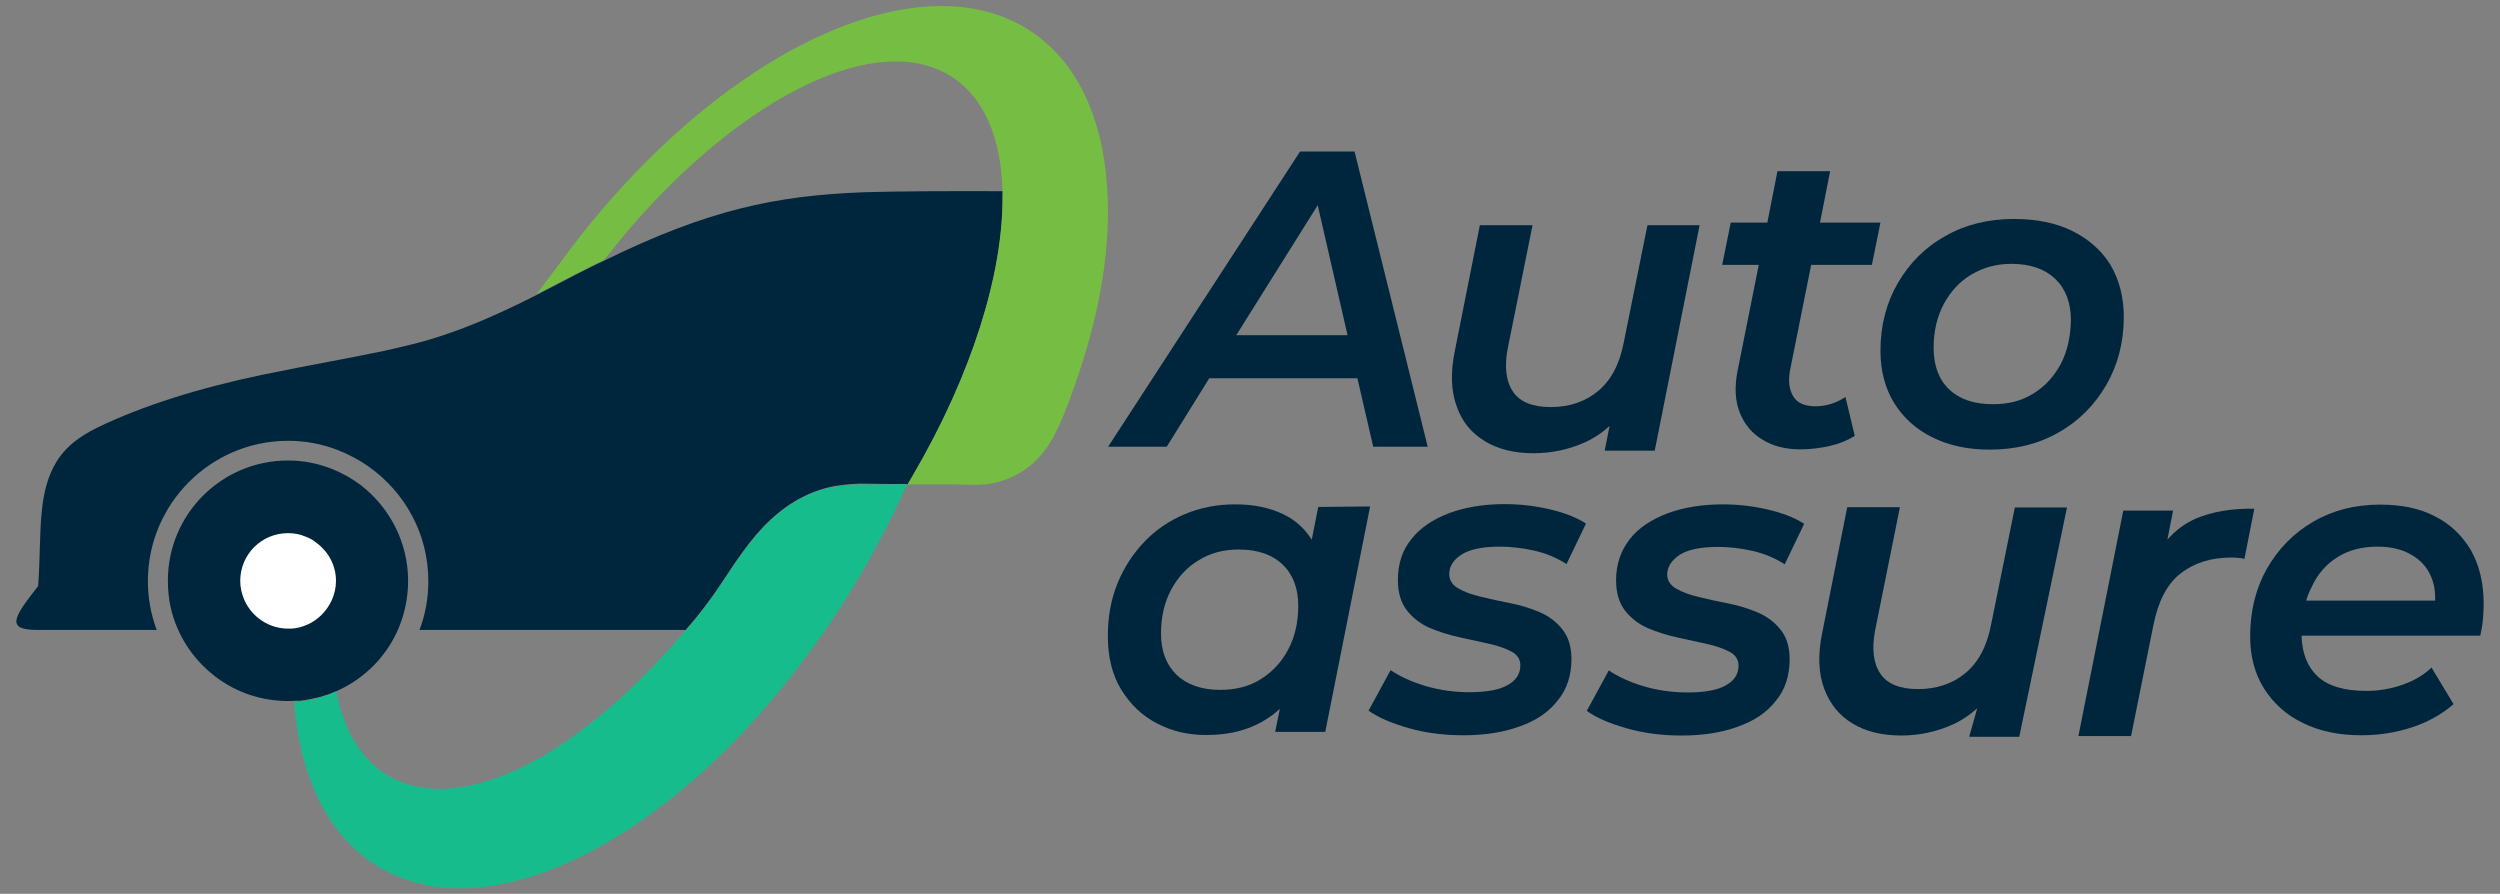
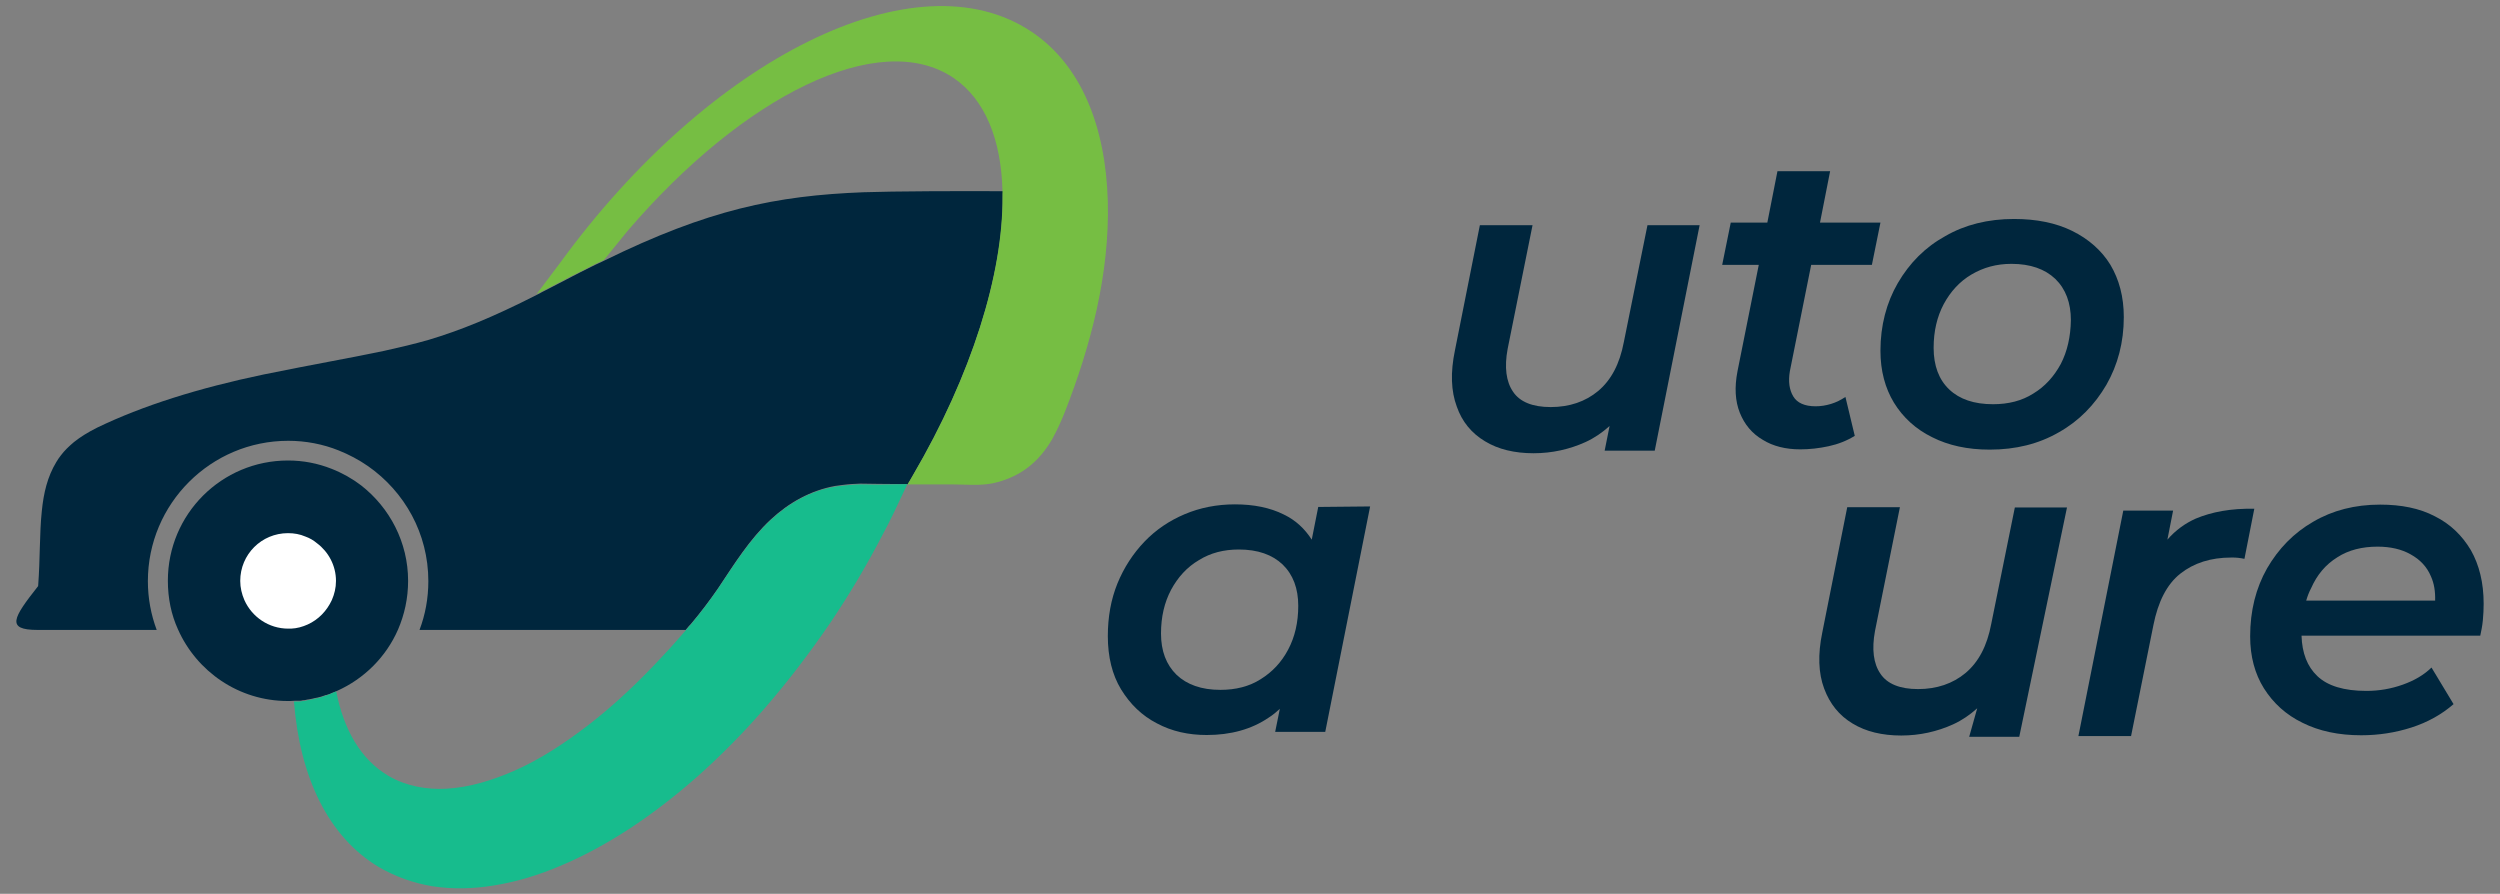
<svg xmlns="http://www.w3.org/2000/svg" version="1.1" id="Layer_1" x="0px" y="0px" width="963.6px" height="344.5px" viewBox="0 0 963.6 344.5" style="enable-background:new 0 0 963.6 344.5;" xml:space="preserve">
  <rect x="0" y="0" width="963.6" height="344.5" fill="#808080" stroke="none" />
  <style type="text/css">
	.st0{fill-rule:evenodd;clip-rule:evenodd;fill:#00263D;}
	.st1{fill-rule:evenodd;clip-rule:evenodd;fill:#76BE43;}
	.st2{fill-rule:evenodd;clip-rule:evenodd;fill:#FFFFFF;}
	.st3{fill:#04B084;}
	.st4{fill:#17BC8D;}
	.st5{fill:#00263D;}
</style>
  <g>
    <g>
      <g>
        <path class="st0" d="M386.5,75.7c0.2,29.7-11.8,68.6-34.6,107.5c-0.7,1.1-1.3,2.3-2,3.4l-11.4-0.1l0,0l-6.9-0.1     c-2.3,0.1-4.5,0.2-6.7,0.5c-1,0.1-2,0.3-3,0.4c-9.4,1.7-17.8,6.4-24.8,12.9c-8.2,7.6-14.1,17.2-20.3,26.5     c-3.3,4.8-6.8,9.4-10.5,13.8c-0.6,0.6-1.1,1.1-1.6,1.8c-0.1,0.2-0.3,0.3-0.4,0.5H161.7c2.2-5.8,3.4-12.1,3.4-18.8     c0-18.4-9.2-34.5-23.2-44.3c-3.6-2.5-7.4-4.5-11.4-6.1c-6-2.4-12.6-3.7-19.4-3.7c-29.8,0-54.1,24.2-54.1,54.1     c0,6.6,1.2,12.9,3.4,18.8H14.5c-12.3,0-9.5-4.6,0.2-16.9c0.8-10.6,0.5-20.2,1.4-28.8c0.7-7.1,2.2-13.4,5.6-19l0,0     c0.5-0.9,1.1-1.7,1.7-2.5c1.4-1.9,3.2-3.6,5.1-5.2c2.5-2,5.4-3.8,9-5.6c17.4-8.4,38.9-15.2,64.3-20.5c20.2-4.1,34.2-6.5,46.4-9.1     c5.9-1.3,11.4-2.6,17-4.2c12-3.6,24.3-8.5,41.8-17.4c0.6-0.3,1.3-0.6,1.9-1c3.6-1.8,7.3-3.8,11.4-5.9c2.1-1.1,4-2.1,9.3-4.7     c0.4-0.2,0.8-0.4,1.3-0.6l2.1-1c40-19.6,66-25,99.9-26.3c11.2-0.4,37.7-0.5,53.8-0.4C386.5,74.3,386.5,75,386.5,75.7z" />
        <path class="st1" d="M410.4,158.9c-1.4,3.5-3,7-4.8,10.3c-2.4,4.1-5.4,7.9-9.3,10.9c-4,3.1-8.9,5.2-13.8,6.2     c-5.1,1-10.4,0.4-15.6,0.4h-17.1c0.7-1.1,1.4-2.3,2-3.4c22.8-38.9,34.8-77.8,34.6-107.5c0-0.7,0-1.5,0-2.2     c-0.5-19.8-6.7-35.3-18.9-43.6c-28.5-19.2-80.8,6.7-125.6,59l0,0l-9.1,11.2l-2.1,1c-0.4,0.2-0.8,0.4-1.3,0.6     c-5.3,2.7-7.3,3.8-9.3,4.7c-4,2.2-7.8,4-11.4,5.9c-0.7,0.3-1.3,0.6-1.9,1l9.1-12.1l0,0c57.8-79.3,137.4-118.9,181.8-89     c18.9,12.7,28.5,36.2,29.3,65.4C427.7,105.6,420.5,133.1,410.4,158.9z" />
        <path class="st0" d="M157.3,223.9c0,6.7-1.4,13-3.9,18.8c-4.6,10.5-13,18.9-23.5,23.6l0,0c-0.3,0.1-0.6,0.3-1,0.4     c-0.3,0.1-0.6,0.3-1,0.4c-0.1,0-0.2,0.1-0.2,0.1c-0.1,0-0.2,0.1-0.2,0.1c-0.2,0.1-0.3,0.1-0.5,0.2c-0.2,0.1-0.5,0.2-0.7,0.2     c-0.2,0.1-0.4,0.2-0.7,0.2h-0.1c-0.2,0.1-0.3,0.1-0.5,0.2c-0.3,0.1-0.6,0.2-0.9,0.3c-0.2,0.1-0.4,0.1-0.6,0.2c0,0,0,0-0.1,0     c-0.1,0-0.3,0.1-0.4,0.1c-0.1,0-0.2,0.1-0.3,0.1c-0.2,0-0.3,0.1-0.5,0.1c-0.2,0-0.3,0.1-0.5,0.1c-0.2,0-0.3,0.1-0.5,0.1     c-0.3,0.1-0.5,0.1-0.8,0.2c-0.3,0.1-0.7,0.1-1,0.2c-0.2,0-0.5,0.1-0.7,0.1c-0.1,0-0.2,0-0.4,0.1c-0.2,0-0.3,0-0.5,0.1     c-0.2,0-0.4,0.1-0.6,0.1c-0.1,0-0.2,0-0.3,0c-0.2,0-0.3,0-0.5,0.1c-0.2,0-0.5,0.1-0.7,0.1l0,0c0,0,0,0-0.1,0c-0.2,0-0.3,0-0.5,0     c-0.2,0-0.4,0-0.5,0c-0.2,0-0.4,0-0.6,0h-0.1c-0.1,0-0.2,0-0.3,0c-0.9,0.1-1.8,0.1-2.7,0.1c-18.9,0-35.1-11.4-42.3-27.6     c-2.6-5.7-3.9-12-3.9-18.8c0-25.6,20.7-46.3,46.3-46.3c5.9,0,11.5,1.1,16.8,3.2c4.1,1.6,8,3.8,11.4,6.4     C150.2,195.7,157.3,209,157.3,223.9z" />
        <path class="st2" d="M129.5,223.9c0,2.7-0.6,5.1-1.6,7.4c-1.9,4.1-5.1,7.5-9.3,9.4c-2,0.9-4.1,1.5-6.4,1.6c-0.4,0-0.7,0-1.1,0     c-7.5,0-14-4.5-16.9-11c-1-2.3-1.6-4.8-1.6-7.4c0-10.2,8.2-18.4,18.4-18.4c2.4,0,4.6,0.4,6.7,1.3c1.7,0.6,3.2,1.5,4.5,2.6     C126.6,212.7,129.5,218,129.5,223.9z" />
      </g>
-       <path class="st3" d="M121.4,269.1c0.2,0,0.3-0.1,0.5-0.1s0.3-0.1,0.5-0.1C122,268.9,121.7,269,121.4,269.1z M122.7,268.7    c0.1,0,0.2-0.1,0.3-0.1c0.2,0,0.3-0.1,0.4-0.1C123.2,268.6,123,268.6,122.7,268.7z" />
      <path class="st4" d="M349.7,186.6c-0.3,0.8-0.7,1.6-1.1,2.4c-2.7,5.7-5.3,11.4-8.3,16.9c-6,11.6-12.7,22.9-20.1,33.9    c-7.9,11.6-16.5,22.9-25.8,33.6c-8,9.2-16.6,17.9-25.7,26c-8.4,7.4-17.2,14.2-26.5,20.3c-8.4,5.4-17.2,10.3-26.4,14.1    c-8.2,3.5-16.7,6.1-25.5,7.5c-7.8,1.3-15.8,1.5-23.6,0.3c-7.3-1.2-14.3-3.7-20.7-7.4c-19.5-11.7-30.4-34.6-32.7-63.8    c0.1,0,0.2,0,0.3,0h0.1l0,0h0.1c0.2,0,0.3,0,0.5,0c0.2,0,0.4,0,0.5,0c0.2,0,0.4,0,0.5,0c0,0,0,0,0.1,0l0,0c0.2,0,0.5-0.1,0.7-0.1    c0.2,0,0.4,0,0.5-0.1c0.1,0,0.2,0,0.3,0c0.2,0,0.4-0.1,0.6-0.1c0.2,0,0.3,0,0.5-0.1c0.1,0,0.2,0,0.4-0.1c0.2,0,0.5-0.1,0.7-0.1    c0.3-0.1,0.7-0.1,1-0.2c0.3-0.1,0.5-0.1,0.8-0.2c0.3-0.1,0.6-0.1,0.9-0.2c0.2,0,0.3-0.1,0.5-0.1c0.3-0.1,0.5-0.1,0.8-0.2    c0,0,0,0,0.1,0c0.2-0.1,0.4-0.1,0.6-0.2c0.3-0.1,0.6-0.2,0.9-0.3c0.2-0.1,0.3-0.1,0.5-0.2h0.1c0.2-0.1,0.4-0.1,0.7-0.2    c0.1,0,0.1,0,0.2-0.1c0.2-0.1,0.3-0.1,0.5-0.2c0.2-0.1,0.3-0.1,0.5-0.2c0.1,0,0.2-0.1,0.2-0.1c0.1,0,0.2-0.1,0.2-0.1    c0.2-0.1,0.3-0.1,0.5-0.2c0.2-0.1,0.3-0.1,0.5-0.2c0.2-0.1,0.3-0.1,0.5-0.2c0.2-0.1,0.3-0.1,0.5-0.2l0,0    c2.9,14.8,9.5,26.2,19.9,32.4c0.2,0.1,0.3,0.2,0.5,0.3c6.6,3.8,14.4,5.2,22,4.8c9.1-0.5,17.9-3.3,26.2-6.9    c10.2-4.5,19.5-10.7,28.4-17.5c10.4-8,19.9-17.1,28.8-26.7c3.8-4,7.3-8.1,10.8-12.1c3.7-4.4,7.2-9,10.5-13.8    c6.2-9.2,12.1-18.8,20.3-26.5c7-6.5,15.3-11.3,24.8-12.9c1-0.2,2-0.3,3-0.4c2.3-0.3,4.4-0.4,6.7-0.5l6.9,0.1l0,0L349.7,186.6z" />
    </g>
    <g>
      <g>
-         <path class="st5" d="M466.1,145.8h57.1l6.1,26.4h21L522.1,58.4h-21l-74,113.8h22.6L466.1,145.8z M507.9,79.1l11.5,50.1h-42.9     L507.9,79.1z" />
        <path class="st5" d="M572.4,170.1c5.1,3.1,11.4,4.6,18.7,4.6c7.1,0,13.8-1.5,20-4.3c3.5-1.6,6.5-3.7,9.3-6.2l-1.9,9.5h19.3     l17.3-86.9H635l-9.1,45c-1.6,8.5-4.9,14.7-9.9,18.9c-4.9,4.1-11.1,6.2-18.3,6.2c-7,0-11.9-2-14.5-5.9c-2.7-3.9-3.4-9.5-2.1-16.5     l9.6-47.7h-20.3l-9.6,48.2c-1.8,8.6-1.5,15.8,0.7,21.7C563.5,162.5,567.2,167,572.4,170.1z" />
        <path class="st5" d="M705.7,155.7c-2,0.6-3.9,0.9-5.9,0.9c-4.2,0-7.1-1.3-8.6-3.8s-2-5.7-1.3-9.8l8.2-40.9h23.4l3.3-16.3h-23.3     l3.9-19.8h-20.3l-3.9,19.8h-14.1l-3.3,16.3h14.1l-8.2,41c-1.2,6.2-0.9,11.5,0.9,16c1.8,4.5,4.7,8,8.8,10.4     c4,2.5,8.9,3.7,14.5,3.7c3.6,0,7.2-0.4,10.9-1.2c3.7-0.8,7-2.1,10.1-4l-3.6-15C709.5,154.2,707.7,155.1,705.7,155.7z" />
        <path class="st5" d="M798.7,89c-6.3-3.1-13.8-4.6-22.4-4.6c-10,0-18.9,2.2-26.5,6.6c-7.8,4.3-13.8,10.4-18.3,18.1     c-4.4,7.6-6.7,16.4-6.7,26.1c0,7.7,1.8,14.4,5.2,20c3.5,5.7,8.4,10.2,14.7,13.3c6.3,3.2,13.7,4.8,22.2,4.8     c10.1,0,18.9-2.2,26.7-6.7c7.8-4.4,13.8-10.6,18.3-18.3c4.4-7.7,6.7-16.4,6.7-26.1c0-7.8-1.8-14.5-5.2-20.2     C810,96.5,805,92.1,798.7,89z M794.3,140.3c-2.6,4.8-6.1,8.7-10.6,11.4c-4.4,2.8-9.6,4.1-15.5,4.1c-7.3,0-12.9-1.9-16.9-5.7     c-4-3.8-6-9.2-6-16c0-6.4,1.3-12,3.9-16.9c2.6-4.8,6.1-8.7,10.7-11.4s9.6-4.1,15.4-4.1c7.3,0,12.9,2,16.9,5.8c4,3.9,6,9.2,6,15.9     C798.1,129.8,796.8,135.5,794.3,140.3z" />
        <path class="st5" d="M508.1,195.4l-2.5,12.6c-2.7-4.2-6.2-7.5-10.8-9.7c-5.2-2.6-11.5-3.9-18.8-3.9c-7,0-13.5,1.3-19.4,3.8     c-5.9,2.5-11.1,6-15.5,10.6s-7.9,10-10.4,16.1c-2.5,6.2-3.7,12.9-3.7,20.3c0,8,1.7,14.9,5.1,20.5c3.5,5.7,8,10.1,13.8,13.1     c5.8,3.1,12.2,4.5,19.2,4.5c9.3,0,17.3-2.2,23.9-6.7c1.6-1,3-2.2,4.3-3.4l-1.8,8.9h19.3l17.3-86.9L508.1,195.4L508.1,195.4z      M485.9,261.8c-4.4,2.8-9.6,4.1-15.5,4.1c-7.3,0-12.9-2-16.9-5.8c-4-3.9-6-9.2-6-15.9c0-6.4,1.3-12,3.9-16.9     c2.6-4.8,6.1-8.7,10.7-11.4c4.5-2.8,9.6-4.1,15.4-4.1c7.3,0,12.9,2,16.9,5.8c4,3.9,6,9.2,6,15.9c0,6.4-1.3,12-3.9,16.9     C493.9,255.3,490.4,259,485.9,261.8z" />
-         <path class="st5" d="M593.6,236c-3.6-1.5-7.3-2.7-11.4-3.5s-7.9-1.6-11.4-2.5c-3.6-0.8-6.4-1.9-8.7-3.2c-2.3-1.3-3.5-3.2-3.5-5.5     c0-3.1,1.6-5.5,4.8-7.6c3.2-2,8.1-3,14.7-3c4.2,0,8.6,0.5,13.1,1.5s8.7,2.7,12.6,5.2l7.5-15.6c-3.7-2.4-8.4-4.2-14-5.5     c-5.6-1.3-11.4-2-17.3-2c-8.1,0-15.3,1.2-21.5,3.5c-6.2,2.4-11.1,5.6-14.5,10c-3.5,4.3-5.2,9.6-5.2,15.8c0,4.8,1.2,8.8,3.5,11.7     s5.1,5.1,8.7,6.7c3.6,1.5,7.3,2.7,11.4,3.6c4,0.9,7.9,1.7,11.4,2.5c3.6,0.8,6.4,1.8,8.7,3c2.3,1.2,3.5,3,3.5,5.3     c0,3.3-1.6,5.8-4.8,7.6c-3.2,1.9-8.2,2.8-14.9,2.8c-5.8,0-11.4-0.8-16.9-2.4c-5.3-1.6-9.9-3.7-13.4-6.1l-8.5,15.6     c3.6,2.6,8.7,4.8,15.3,6.7s13.7,2.8,21.3,2.8c8.1,0,15.3-1.1,21.6-3.4c6.3-2.2,11.2-5.5,14.7-10c3.6-4.3,5.3-9.8,5.3-16     c0-4.7-1.2-8.6-3.5-11.4C600,239.8,597.2,237.6,593.6,236z" />
-         <path class="st5" d="M647.5,213.8c3.2-2,8.1-3,14.7-3c4.2,0,8.6,0.5,13.1,1.5s8.7,2.7,12.6,5.2l7.5-15.6c-3.7-2.4-8.4-4.2-14-5.5     c-5.6-1.3-11.4-2-17.3-2c-8.1,0-15.3,1.2-21.5,3.5c-6.2,2.4-11.1,5.6-14.5,10s-5.2,9.6-5.2,15.8c0,4.8,1.2,8.8,3.5,11.7     s5.1,5.1,8.7,6.7c3.6,1.5,7.3,2.7,11.4,3.6c4,0.9,7.9,1.7,11.4,2.5c3.6,0.8,6.4,1.8,8.7,3c2.3,1.2,3.5,3,3.5,5.3     c0,3.3-1.6,5.8-4.8,7.6c-3.2,1.9-8.2,2.8-14.9,2.8c-5.8,0-11.4-0.8-16.9-2.4c-5.3-1.6-9.9-3.7-13.4-6.1l-8.5,15.6     c3.6,2.6,8.7,4.8,15.3,6.7c6.6,1.9,13.7,2.8,21.3,2.8c8.1,0,15.3-1.1,21.6-3.4c6.3-2.2,11.2-5.5,14.7-10c3.6-4.3,5.3-9.8,5.3-16     c0-4.7-1.2-8.6-3.5-11.4c-2.3-2.9-5.1-5-8.7-6.6c-3.6-1.5-7.3-2.7-11.4-3.5s-7.9-1.6-11.4-2.5c-3.6-0.8-6.4-1.9-8.7-3.2     c-2.3-1.3-3.5-3.2-3.5-5.5C642.7,218.4,644.3,215.9,647.5,213.8z" />
        <path class="st5" d="M767.5,240.5c-1.6,8.5-4.9,14.7-9.9,18.9c-4.9,4.1-11.1,6.2-18.3,6.2c-7,0-11.9-2-14.5-5.9     c-2.7-3.9-3.4-9.5-2.1-16.5l9.6-47.7h-20.3l-9.6,48.2c-1.8,8.6-1.5,15.8,0.7,21.7c2.2,5.9,5.8,10.4,11,13.5     c5.1,3.1,11.4,4.6,18.7,4.6c7.1,0,13.8-1.5,20-4.3c3.5-1.6,6.5-3.7,9.3-6.2L759,284h19.3l18.4-88.4h-20.1L767.5,240.5z" />
        <path class="st5" d="M846.3,199.9c-4,1.8-7.7,4.4-10.9,8.1l2.2-11.2h-19.2l-17.3,86.9h20.3L830,241c1.8-9.1,5.2-15.8,10.4-19.9     c5.2-4.1,11.7-6.2,19.6-6.2c1,0,1.9,0,2.6,0.1c0.8,0.1,1.6,0.2,2.5,0.4l3.8-19.3C860,195.9,852.5,197.3,846.3,199.9z" />
        <path class="st5" d="M952.4,212.1c-3.4-5.7-7.9-10.1-13.9-13.1c-5.9-3.1-13-4.5-21.1-4.5c-9.7,0-18.3,2.2-25.8,6.6     c-7.5,4.3-13.4,10.4-17.8,18c-4.3,7.6-6.5,16.3-6.5,26.2c0,7.7,1.8,14.4,5.3,20c3.6,5.7,8.5,10.2,14.9,13.3     c6.4,3.2,13.9,4.8,22.6,4.8c6.7,0,13.2-1,19.4-3s11.6-5,16.2-9l-8.5-14.1c-3,2.9-6.6,5-11.1,6.6s-9.1,2.4-14,2.4     c-8.6,0-14.9-1.9-18.9-5.7c-3.9-3.7-5.9-8.9-6.1-15.6H956c0.4-1.9,0.8-3.8,1-6c0.2-2.2,0.3-4.2,0.3-6.3     C957.3,224.6,955.6,217.8,952.4,212.1z M900.9,214.8c4.3-2.8,9.6-4.1,15.5-4.1c5,0,9.3,1,12.8,3c3.6,2,6.2,4.7,7.8,8.5     c1.2,2.7,1.7,5.7,1.6,9.3h-49.7c0.5-1.7,1.1-3.3,1.9-4.8C893.1,221.5,896.4,217.6,900.9,214.8z" />
      </g>
    </g>
  </g>
</svg>